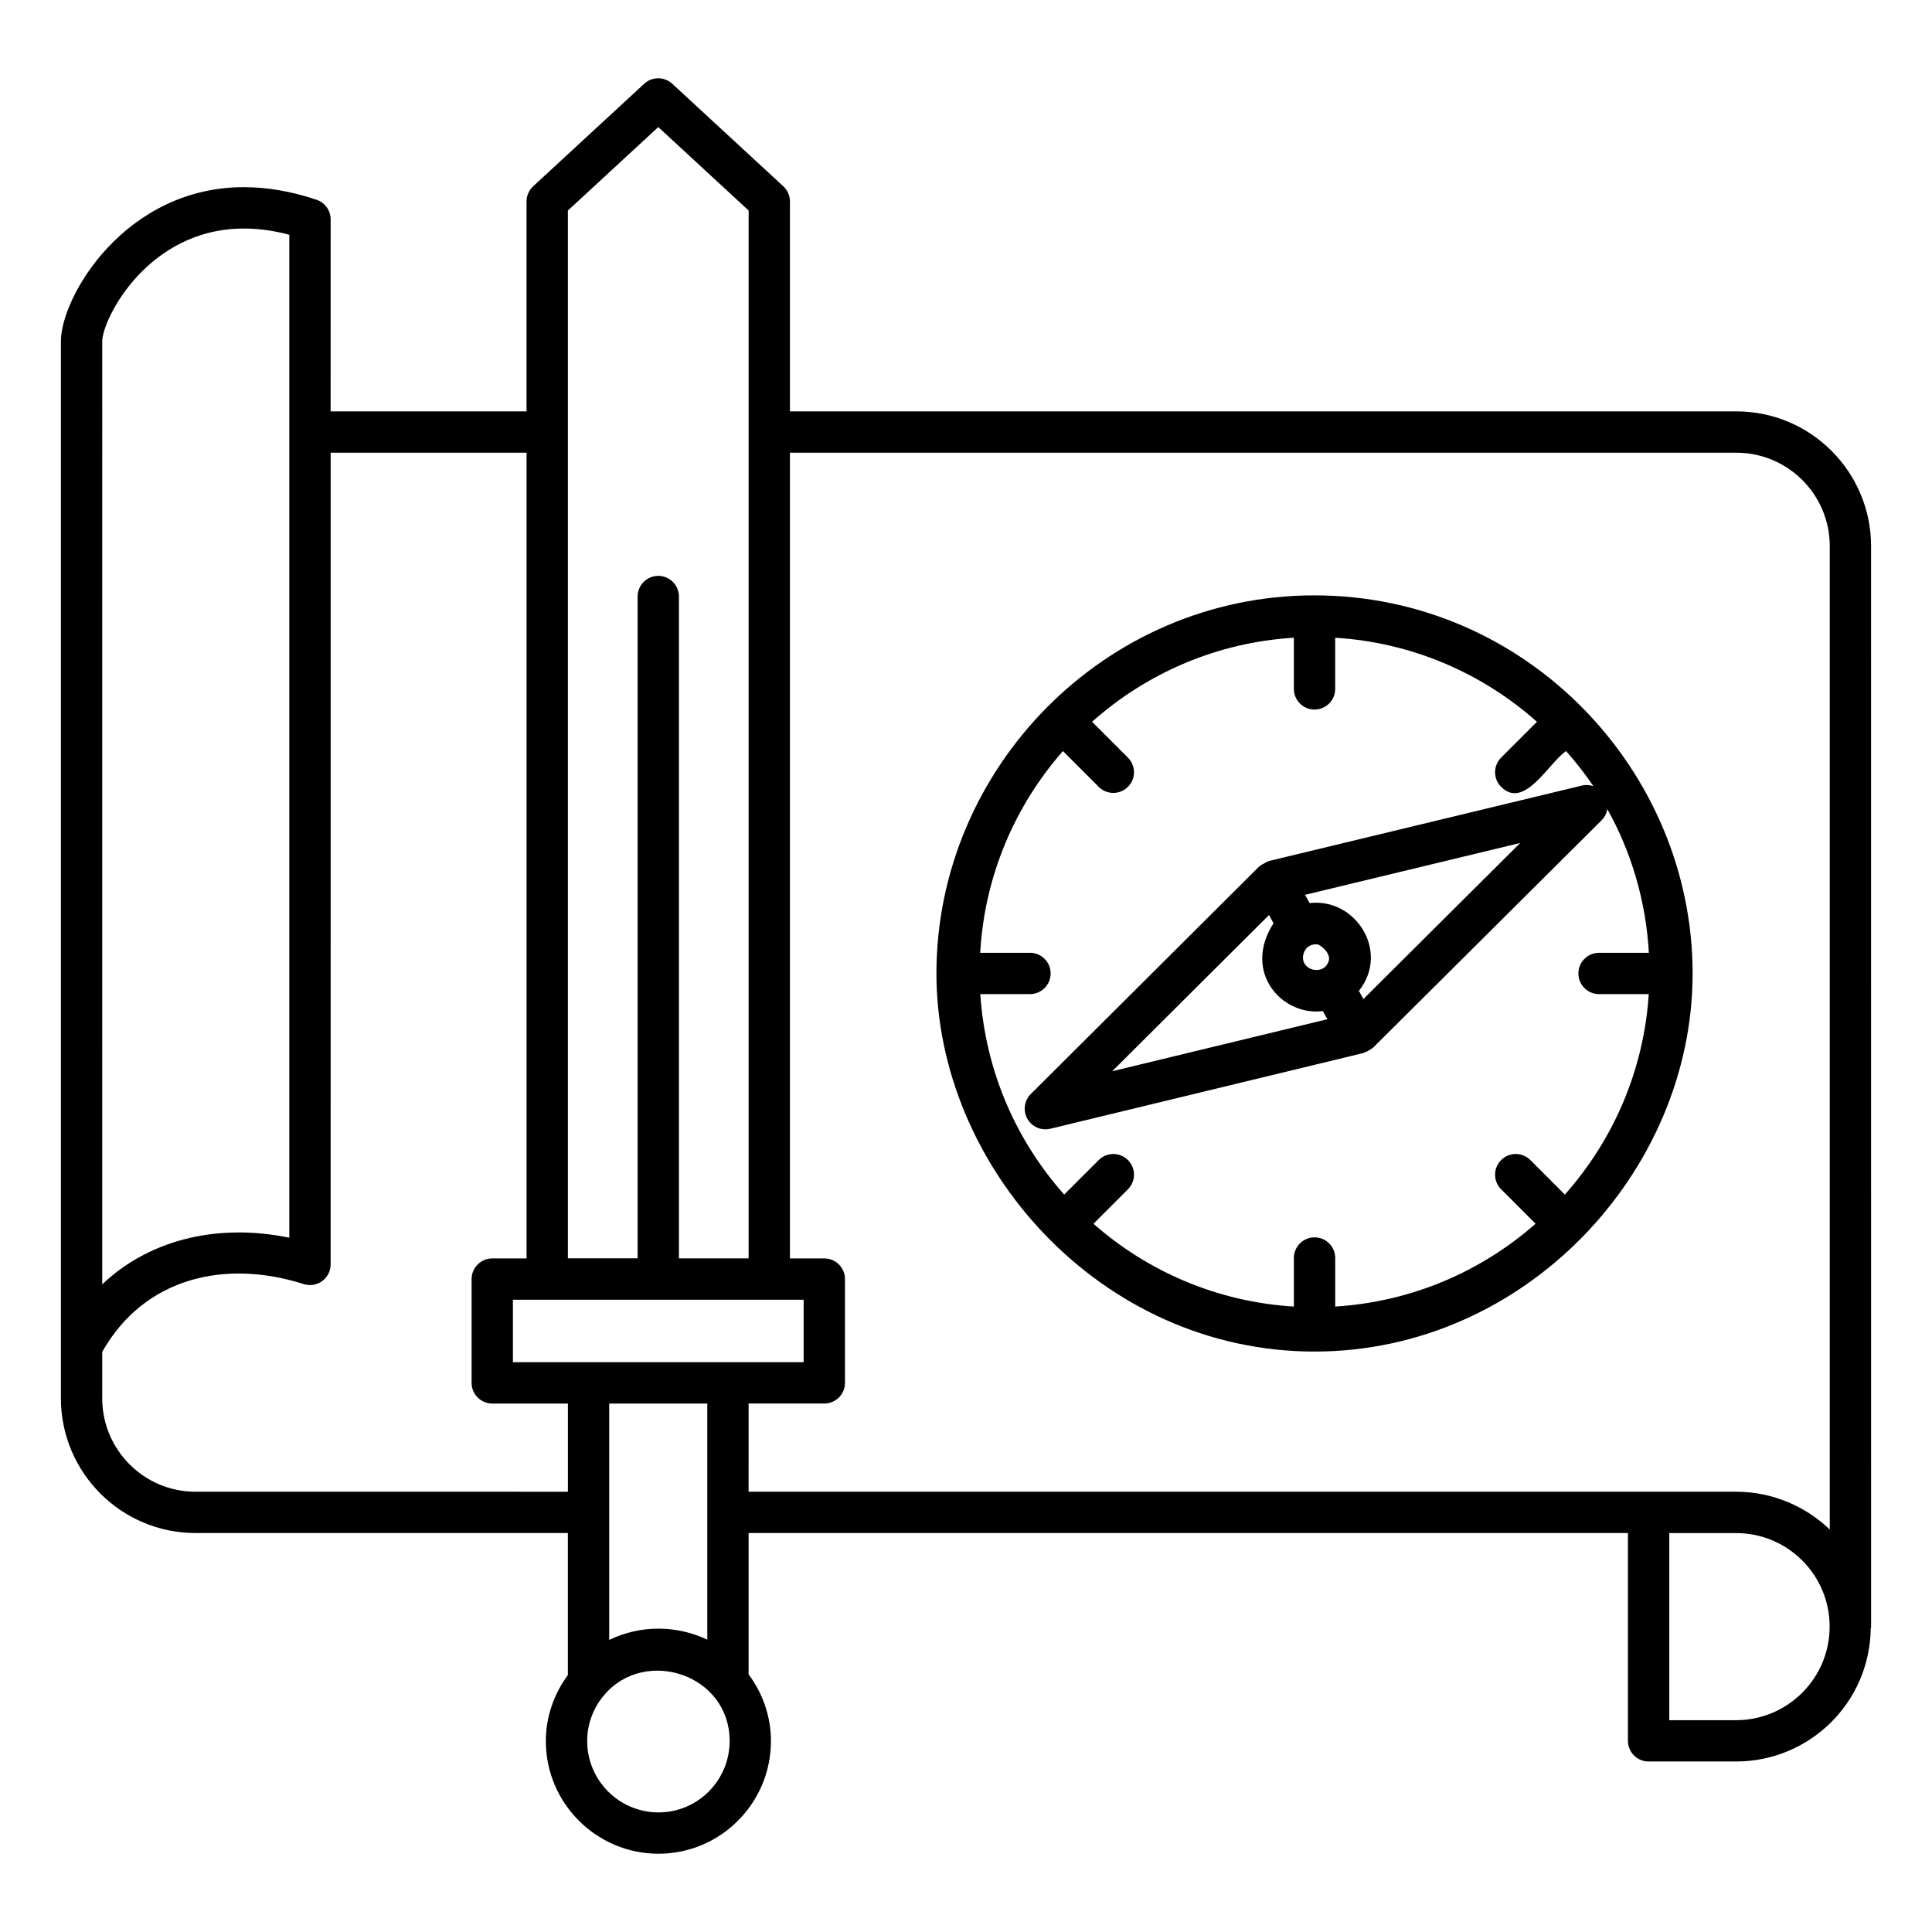
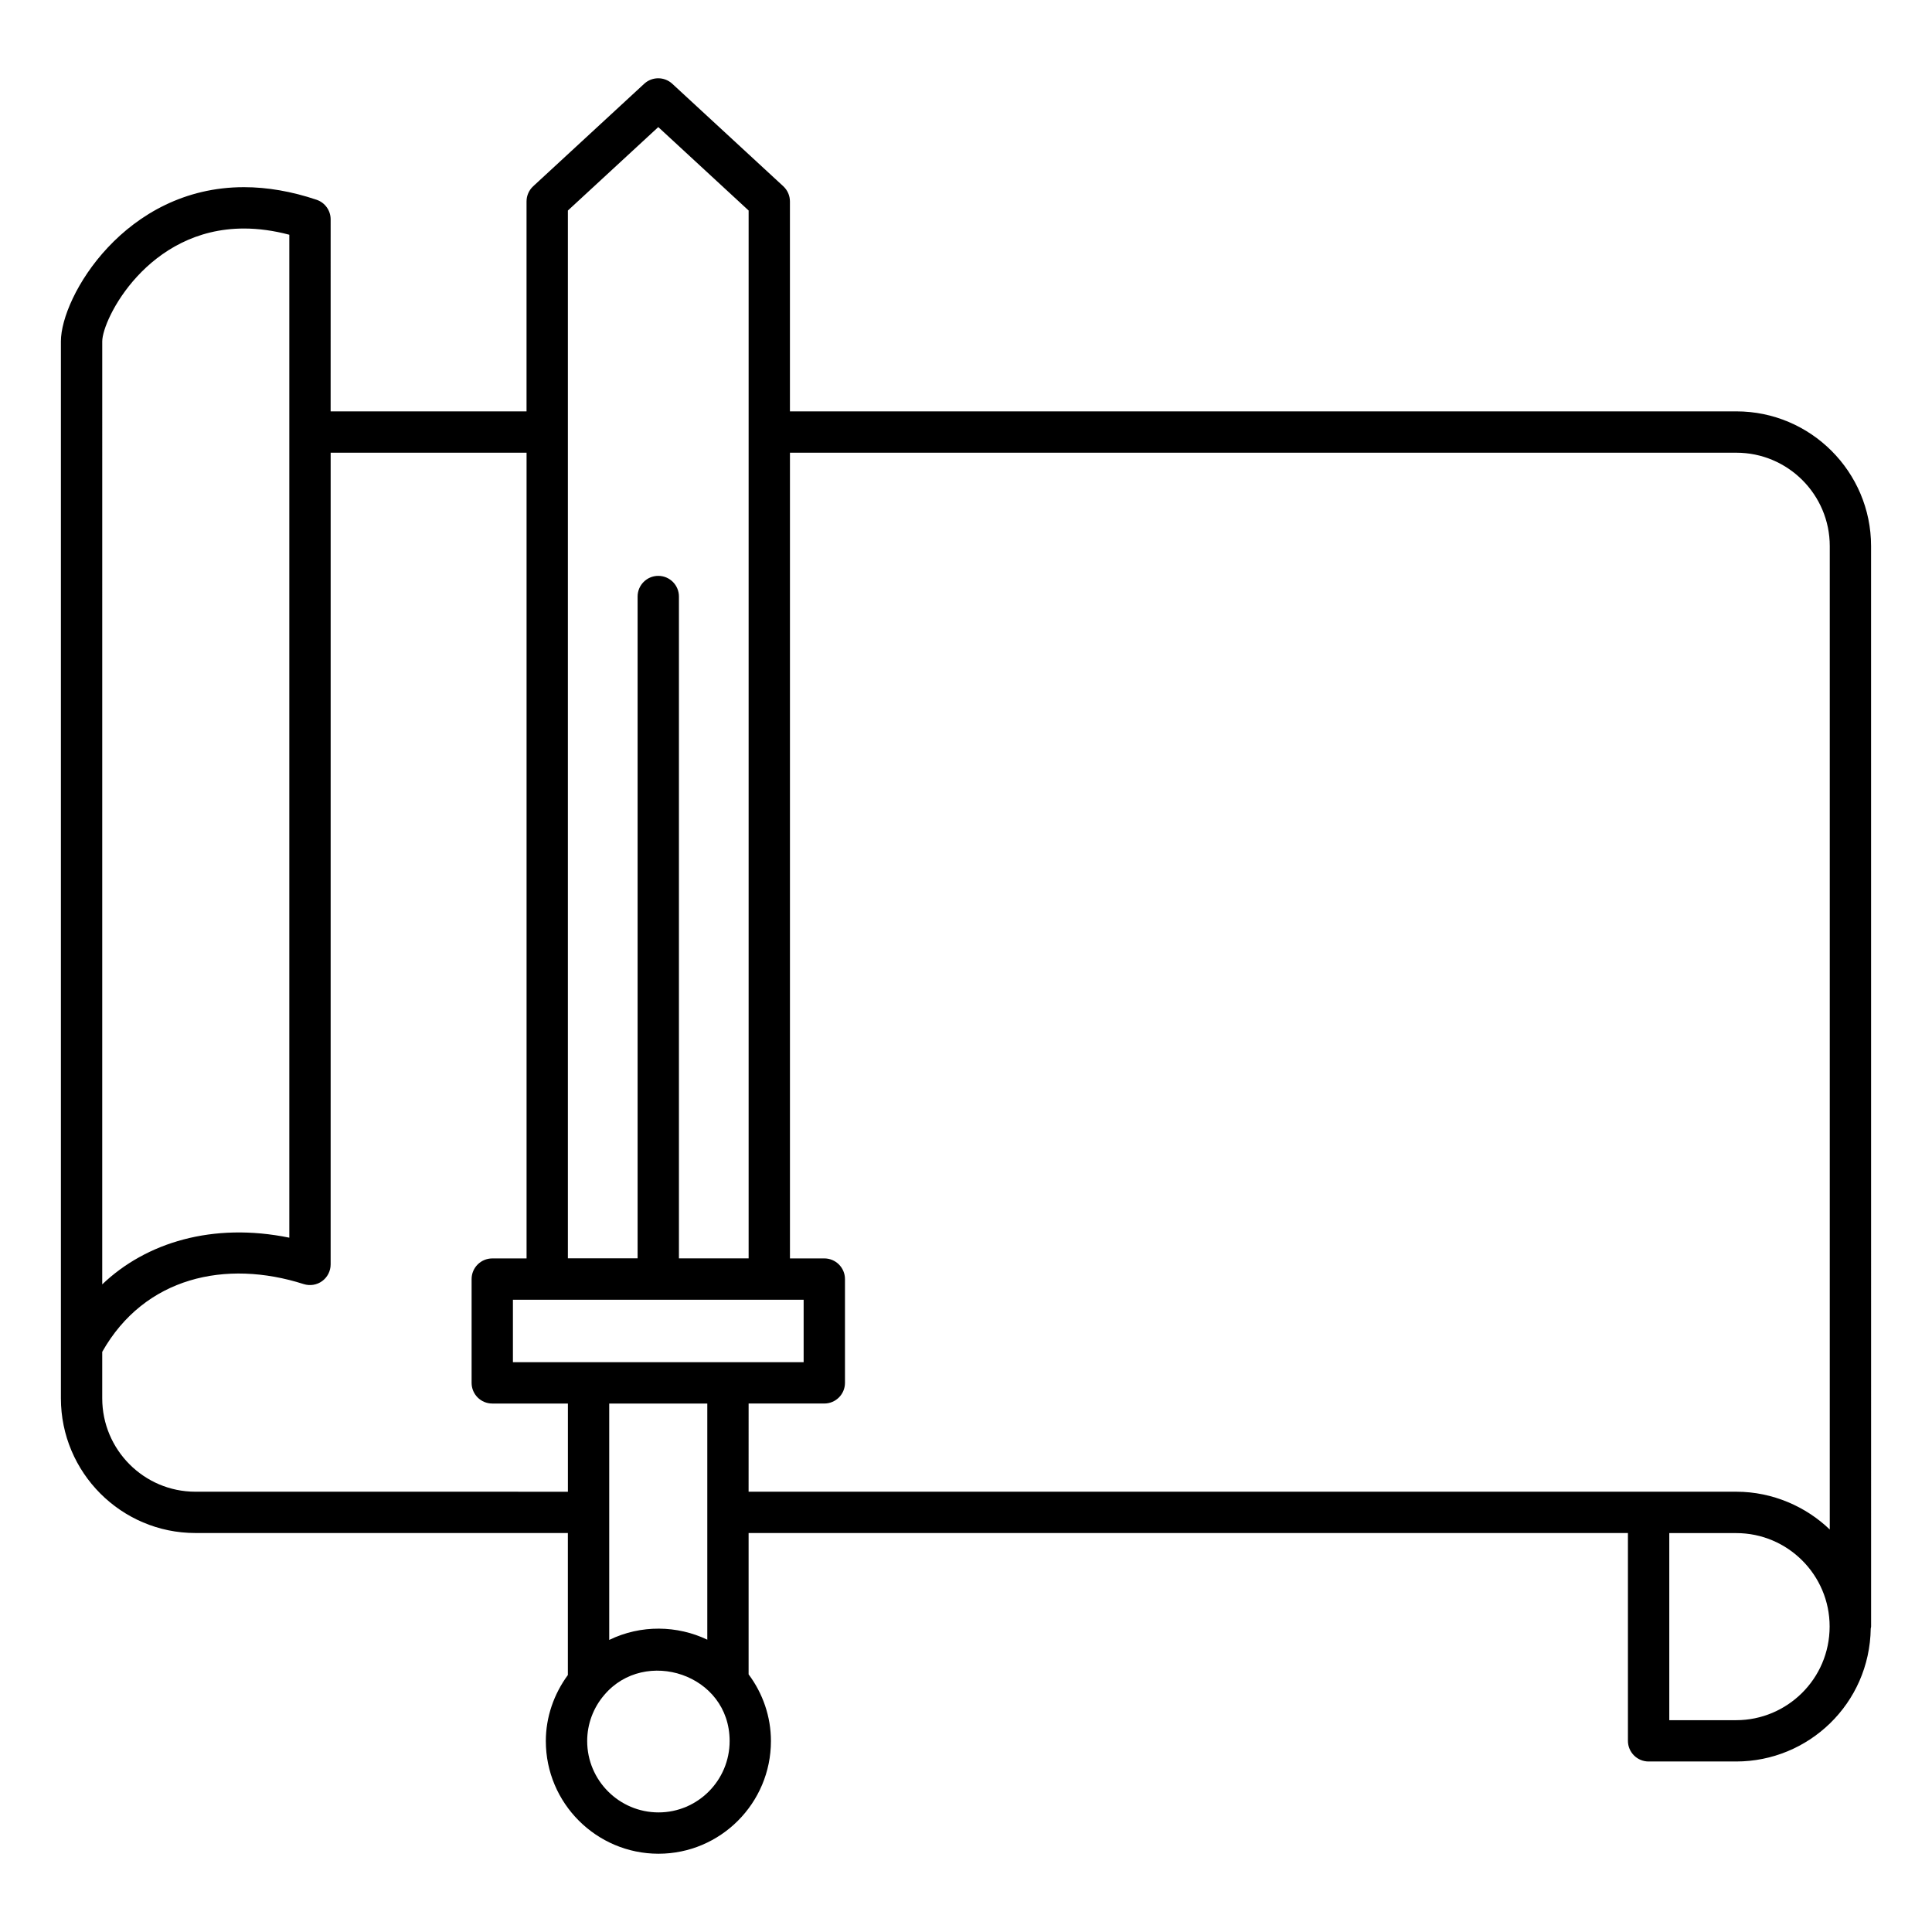
<svg xmlns="http://www.w3.org/2000/svg" fill="#000000" width="800px" height="800px" version="1.1" viewBox="144 144 512 512">
  <g>
    <path d="m604.16 253.02h-250.82v-55.637c0-1.531-0.641-2.988-1.762-4.023l-29.422-27.164c-2.098-1.934-5.332-1.934-7.43 0l-29.426 27.164c-1.121 1.039-1.762 2.496-1.762 4.023v55.637h-51.918l0.004-50.891c0-2.352-1.504-4.438-3.731-5.191-6.582-2.215-13.055-3.336-19.246-3.336-31.512 0-48.508 29.012-48.508 40.871v280.09c0 19.688 15.988 35.703 35.637 35.703h98.715v37.633c-3.715 5.059-5.84 11.152-5.84 17.496 0 16.469 13.398 29.863 29.863 29.863 16.43 0 29.793-13.395 29.793-29.863 0-6.488-2.164-12.652-5.918-17.672v-37.457h233.03v55.07c0 3.023 2.453 5.477 5.477 5.477h23.219c19.113 0 35.355-15.262 35.652-35.25 0.016-0.16 0.094-0.301 0.094-0.469l-0.008-286.37c0-19.688-16.016-35.707-35.699-35.707zm-298.71 325.58v-62.645h25.992v62.578c-7.93-3.789-17.57-4.031-25.992 0.066zm-25.52-73.609v-16.547h77.043v16.547zm14.566-305.2 23.953-22.113 23.945 22.109v277.69h-18.469v-175.39c0-3.023-2.453-5.477-5.477-5.477-3.023 0-5.477 2.453-5.477 5.477v175.38h-18.477v-277.68zm-123.4 34.688c0-5.922 12.078-29.918 37.555-29.918 3.852 0 7.879 0.551 12.02 1.648v265.79c-20.246-4.133-37.949 1.258-49.578 12.371zm24.684 304.84c-13.613 0-24.688-11.102-24.688-24.75v-12.316c11.219-19.844 32.777-24.551 53.387-17.957 1.668 0.527 3.488 0.238 4.898-0.793s2.246-2.676 2.246-4.426l0.004-215.1h51.918v213.52h-9.09c-3.023 0-5.477 2.453-5.477 5.477v27.5c0 3.023 2.453 5.477 5.477 5.477h20.043v23.375zm122.74 84.988c-10.426 0-18.91-8.48-18.91-18.91 0-4.488 1.605-8.82 4.543-12.23 10.75-12.691 33.207-5.527 33.207 12.23 0 10.43-8.449 18.91-18.84 18.91zm23.871-108.36h20.059c3.023 0 5.477-2.453 5.477-5.477v-27.5c0-3.023-2.453-5.477-5.477-5.477h-9.105v-213.52h250.81c13.648 0 24.75 11.105 24.75 24.754v260.61c-6.215-6-15.086-10.016-24.75-10.016h-261.77zm261.73 83.918h-17.742v-49.578h17.742c13.648 0 24.75 11.102 24.75 24.75-0.004 13.973-11.367 24.828-24.75 24.828z" />
-     <path d="m592.56 401.98c0-53.613-43.891-100.17-100.18-100.2l-0.012-0.004h-0.004-0.031c-55.703 0-100.17 46.008-100.17 100.2 0 51.242 43.559 100.2 100.2 100.2 55.676 0.008 100.2-47.535 100.2-100.2zm-24.789 5.477h13.168c-1.328 20.328-9.484 38.773-22.238 53.117l-9.141-9.145c-2.141-2.141-5.606-2.141-7.742 0-2.141 2.141-2.141 5.606 0 7.742l9.125 9.129c-14.367 12.645-32.809 20.695-53.098 21.949v-12.863c0-3.023-2.453-5.477-5.477-5.477-3.023 0-5.477 2.453-5.477 5.477v12.867c-20.297-1.238-38.742-9.289-53.113-21.945l9.137-9.137c2.141-2.141 2.141-5.606 0-7.742-2.137-2.133-5.606-2.144-7.742 0l-9.152 9.148c-12.746-14.344-20.898-32.793-22.227-53.125h13.16c3.023 0 5.477-2.453 5.477-5.477 0-3.023-2.453-5.477-5.477-5.477h-13.195c1.172-20.43 9.227-39 21.93-53.457l9.484 9.484c2.141 2.141 5.606 2.141 7.742 0 2.141-2.141 2.141-5.606 0-7.742l-9.504-9.504c14.426-12.844 33.008-21.027 53.477-22.277v13.562c0 3.023 2.453 5.477 5.477 5.477 3.023 0 5.477-2.453 5.477-5.477v-13.559c20.465 1.266 39.043 9.445 53.465 22.281l-9.492 9.496c-2.141 2.141-2.141 5.606 0 7.742 6.195 6.195 12.703-6.527 17.219-9.477 2.594 2.949 5.043 6.019 7.231 9.293-0.941-0.309-1.953-0.418-2.965-0.172l-83.02 20.008c-0.078 0.02-0.137 0.086-0.215 0.109-0.398 0.113-0.727 0.348-1.09 0.551-0.375 0.207-0.758 0.371-1.07 0.66-0.062 0.055-0.145 0.066-0.203 0.125l-60.531 60.309c-1.738 1.734-2.109 4.41-0.914 6.555 0.984 1.758 2.832 2.801 4.777 2.801 0.43 0 0.855-0.051 1.289-0.152l83.02-20.078c0.121-0.031 0.211-0.129 0.328-0.168 0.496-0.156 0.934-0.402 1.367-0.691 0.223-0.148 0.457-0.254 0.656-0.434 0.066-0.062 0.156-0.082 0.223-0.148l60.531-60.238c0.828-0.824 1.32-1.867 1.508-2.961 6.367 11.391 10.227 24.328 11.016 38.086h-13.203c-3.023 0-5.477 2.453-5.477 5.477 0.004 3.023 2.457 5.477 5.481 5.477zm-87.477-20.961c0.41 0.734 1.621 2.906 1.211 2.172-8.348 12.895 2.238 24.691 13.059 23.277 0.41 0.734 1.613 2.894 1.203 2.16l-57.023 13.789zm15.848 12.117c-1.234 4.246-7.957 2.559-6.684-1.898 0.461-1.664 1.953-2.648 3.754-2.43 0.582 0.066 3.539 2.25 2.93 4.328zm9.18 10.137-1.199-2.156c8.301-10.461-0.953-24.738-13.055-23.262l-1.219-2.191 57.023-13.742z" />
  </g>
</svg>